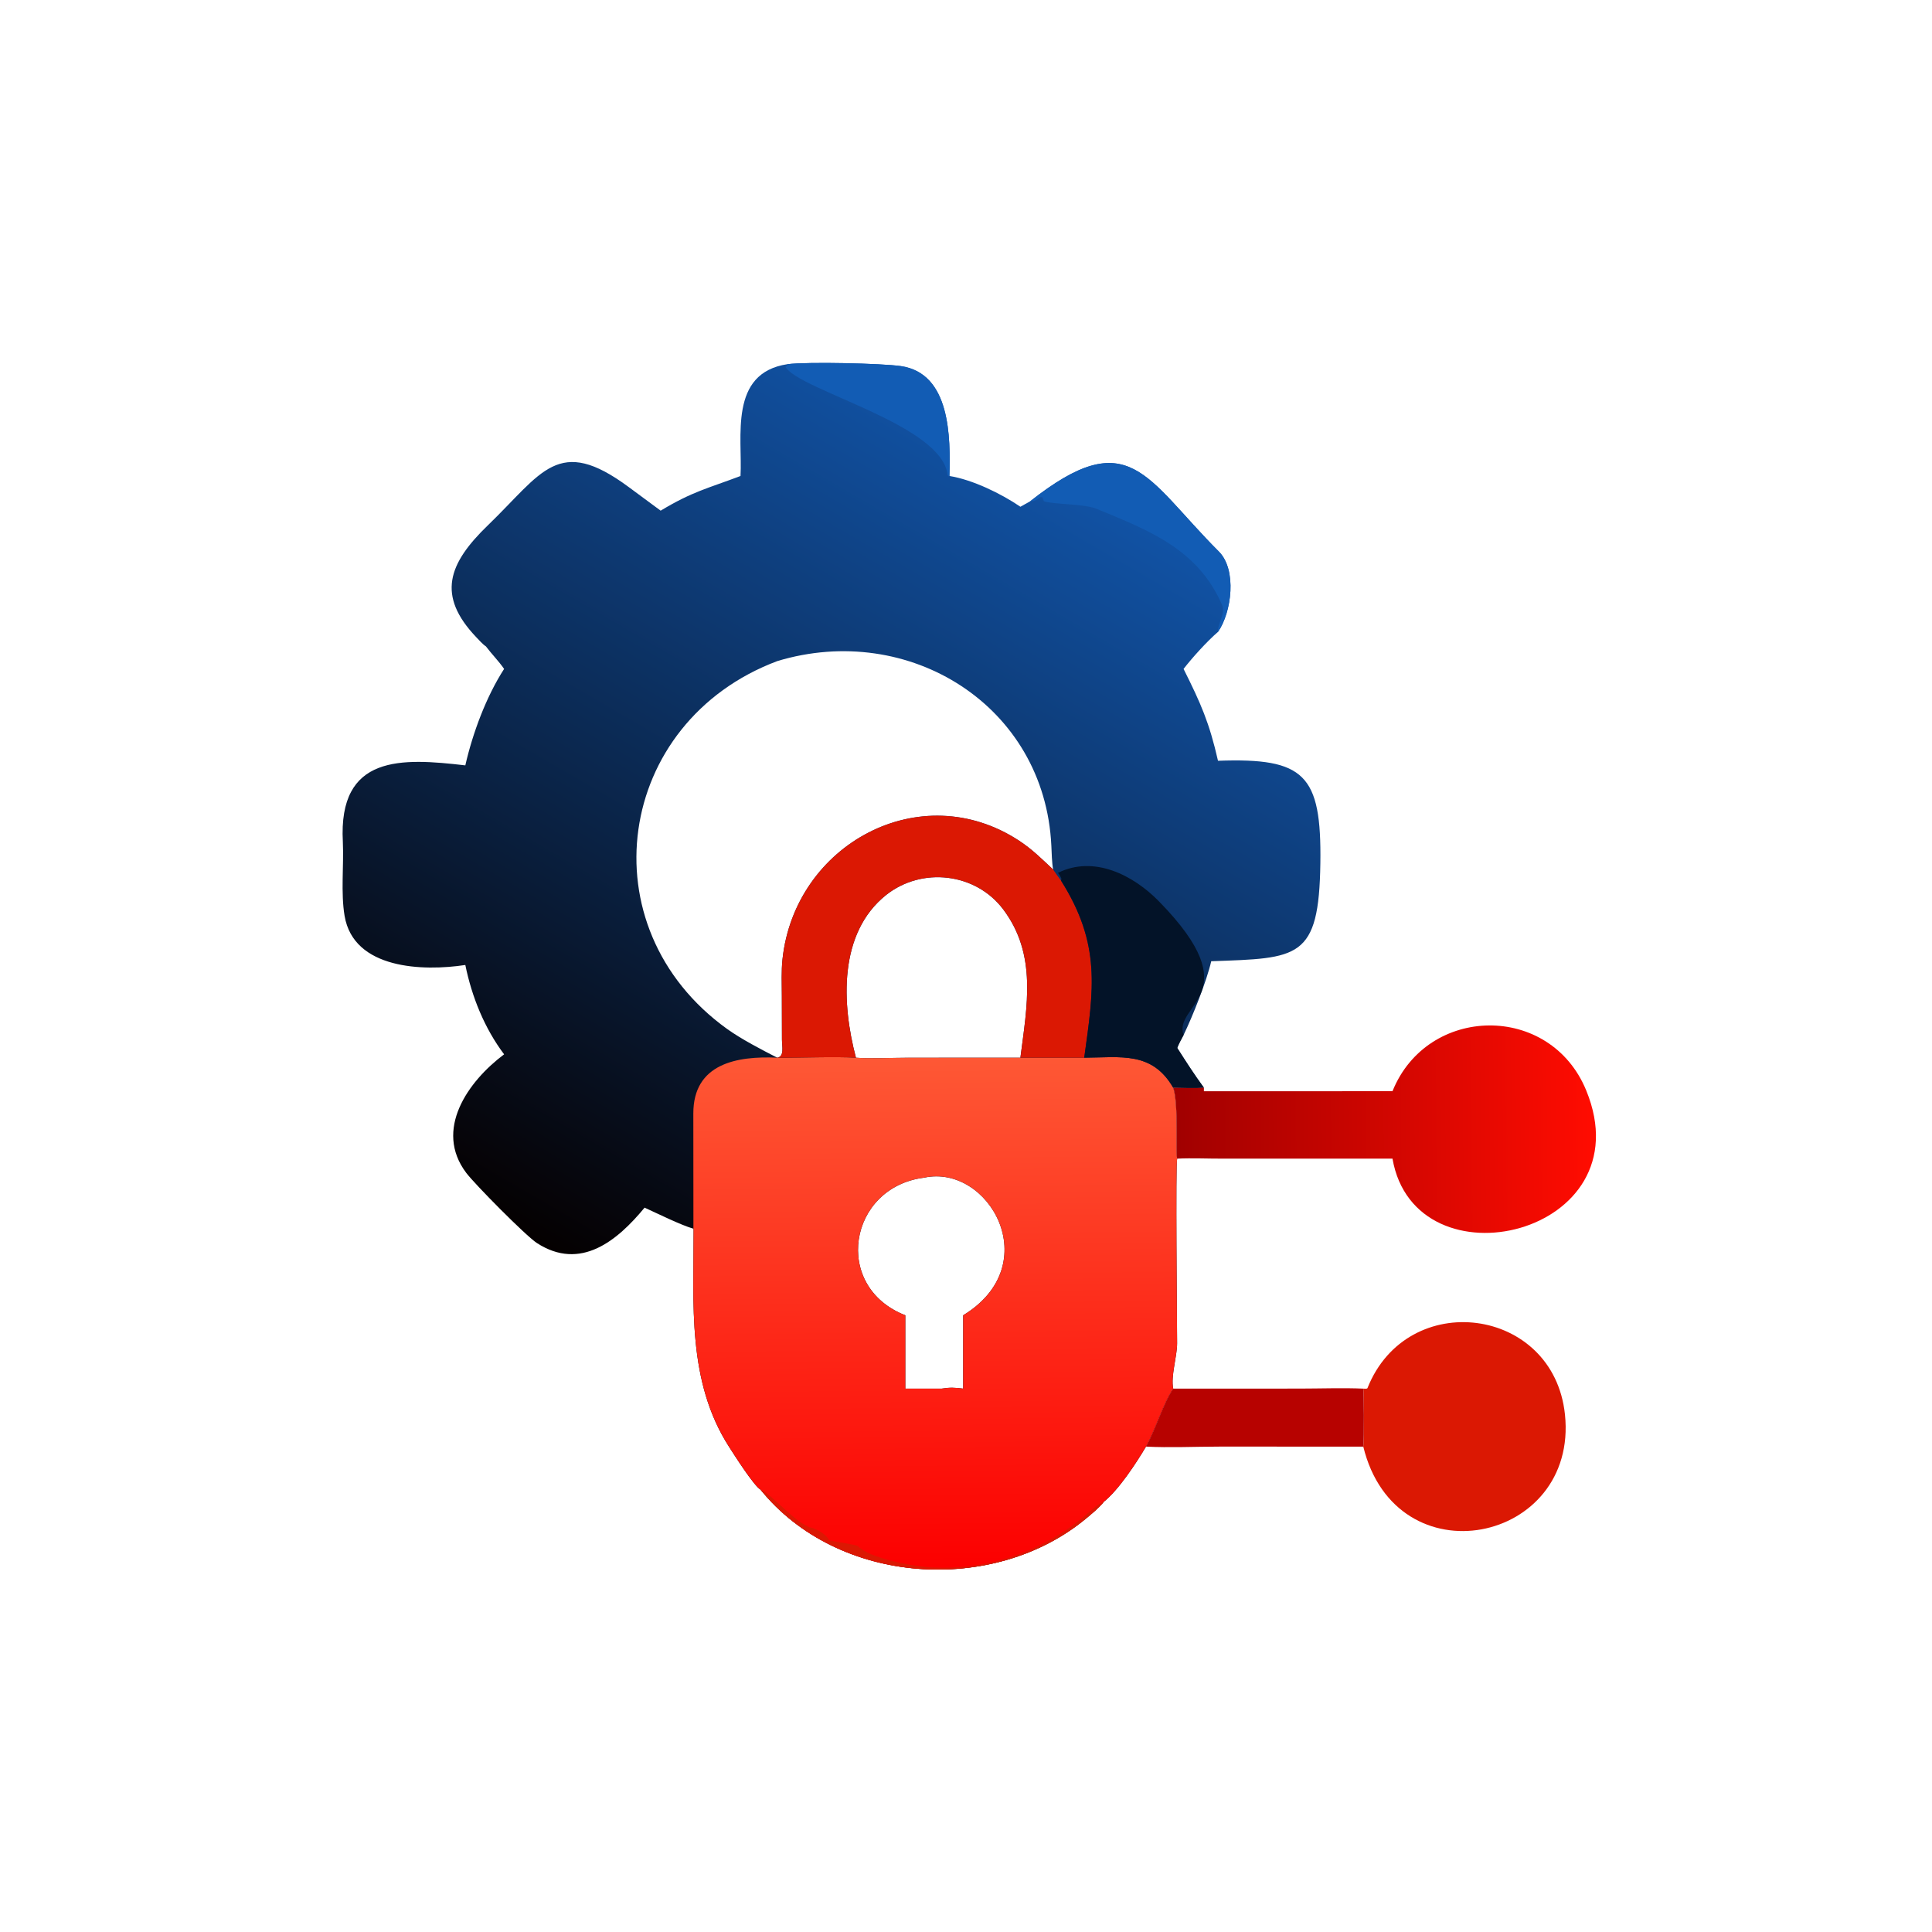
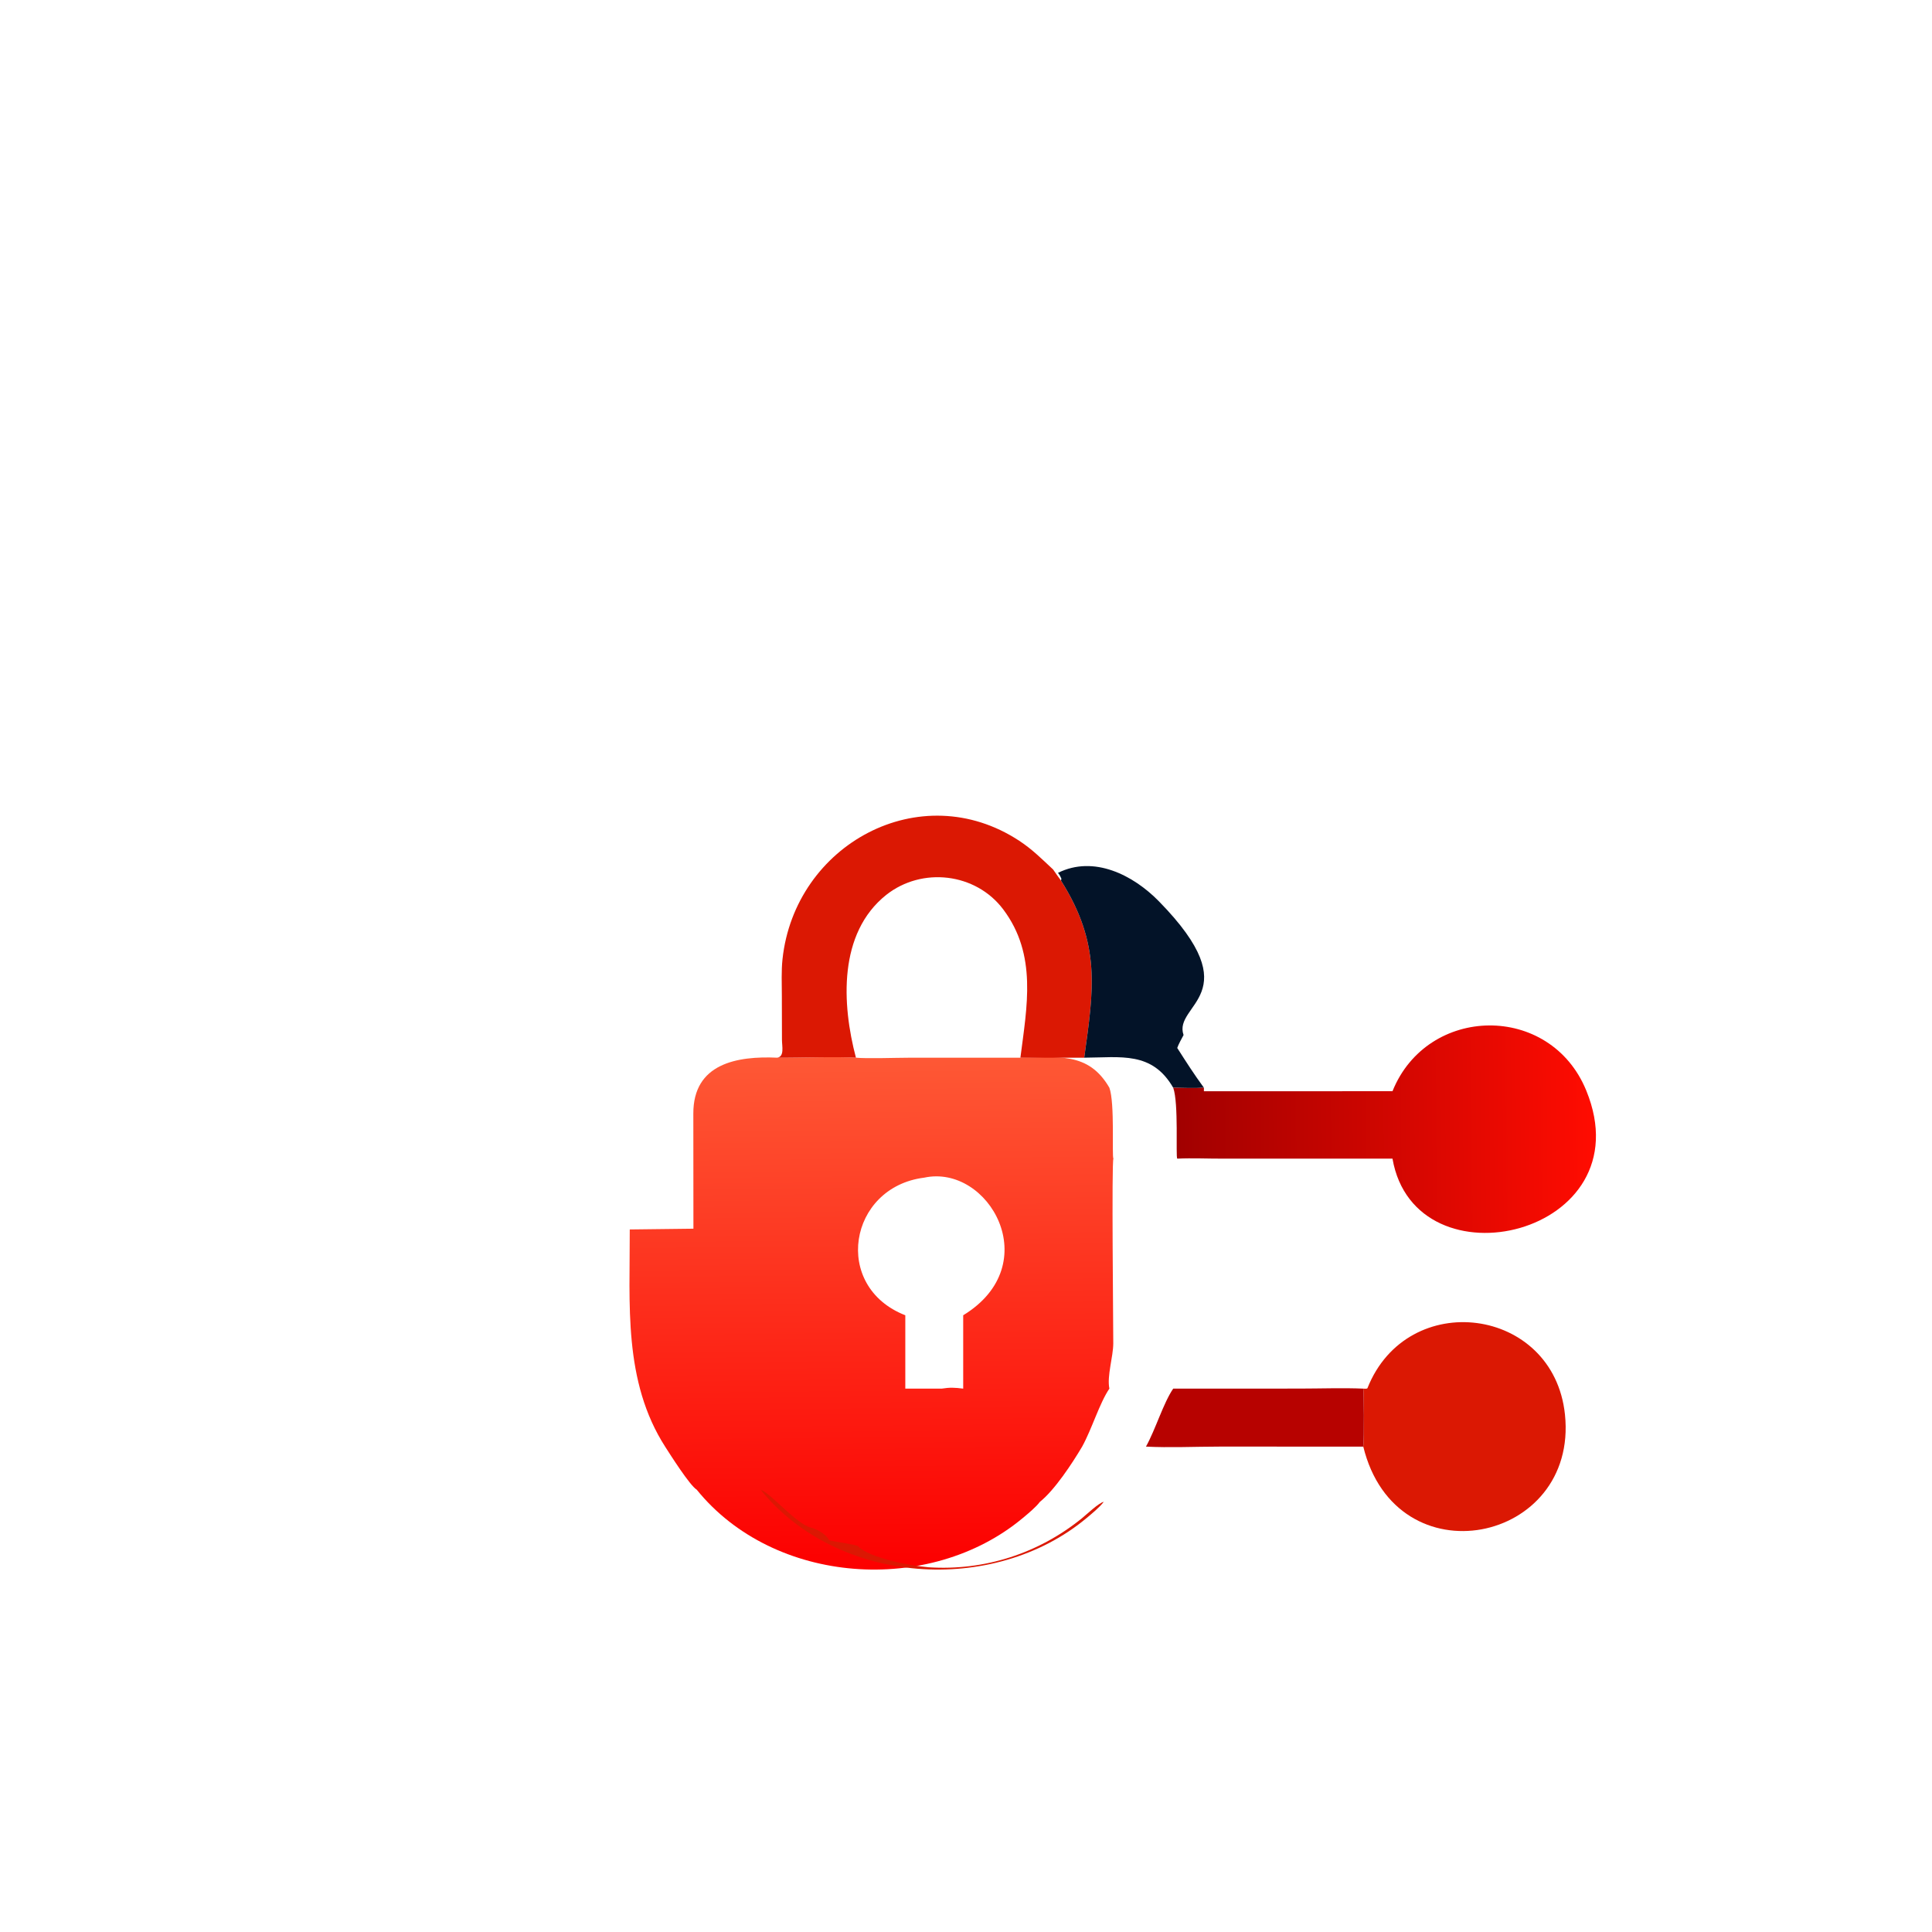
<svg xmlns="http://www.w3.org/2000/svg" width="1024" height="1024" viewBox="0 0 1024 1024">
  <defs>
    <linearGradient id="a" x1="153.62" x2="276.313" y1="335.966" y2="124.969" gradientUnits="userSpaceOnUse">
      <stop offset="0" stop-color="#050000" />
      <stop offset="1" stop-color="#1152a4" />
    </linearGradient>
  </defs>
-   <path fill="url(#a)" d="M208.682 96.507c5.584-.665 25.089-.212 30.07.515 13.172 1.924 13.135 18.864 12.859 29.12 6.12.978 13.725 4.676 18.806 8.151l2.564-1.431c26.369-20.785 30.43-6.3 50.016 13.286 4.852 4.852 3.42 16.082-.215 21.31-2.88 2.474-6.759 6.759-9.125 9.811 4.569 9.133 6.822 14.214 9.125 24.342 22.951-.821 27.453 3.615 27.126 27.118-.356 25.544-5.787 25.183-28.919 26.005-1.175 5.159-4.924 14.605-7.332 19.562-.504.958-1.348 2.445-1.676 3.421 2.474 3.869 4.362 6.835 7.067 10.541-2.468.169-5.614.038-8.136 0 1.485 4.074.628 18.279 1.069 18.794-.492.712-.031 44.733-.036 48.936-.005 3.579-1.719 8.655-1.033 12.014-2.622 3.845-4.619 10.662-7.215 15.364-2.624 4.43-7.276 11.506-11.194 14.637-1.064 1.422-3.224 3.194-4.585 4.328-24.639 20.53-65.931 17.732-86.366-7.553-1.824-1.083-7.1-9.427-8.302-11.296-11.231-17.455-9.376-37.961-9.443-57.663l-.044-.203c-3.218-.903-9.593-4.052-12.94-5.579-7.186 8.714-16.942 16.873-28.523 9.39-2.957-1.911-16.488-15.619-18.737-18.599-8.611-11.41.413-24.225 10.032-31.421-5.205-6.923-8.547-15.217-10.279-23.678-11.16 1.706-29.607 1.17-31.996-13.018-1.031-6.128-.179-13.33-.461-19.594-1.27-23.254 15.655-22.242 32.457-20.287 1.948-8.545 5.544-18.239 10.279-25.561-1.406-2.045-3.295-3.946-4.836-5.987-.771-.47-1.867-1.713-2.523-2.396-10.587-11.096-7.427-19.552 3.055-29.673 14.456-13.959 18.6-24.036 37.4-10.084l8.389 6.198c8.517-5.125 12.45-5.884 21.163-9.185.568-10.212-3.205-27.284 12.439-29.635m-2.695 183.791c1.941-.327 1.245-2.981 1.239-4.786l-.029-11.674c-.007-3.16-.163-6.51.175-9.66 3.26-30.363 36.499-48.578 62.74-31.362 3.415 2.241 6.012 4.845 8.978 7.615-.335-1.855-.38-4.4-.472-6.327-1.759-37.128-37.757-59.466-72.631-48.91-42.897 16.121-50.827 70.48-13.297 97.484 3.75 2.698 9.109 5.475 13.297 7.62m64.43 0c1.729-13.571 4.499-27.267-4.55-39.3-7.293-9.698-21.516-11.329-30.992-3.854-12.766 10.167-11.798 28.946-8.045 43.154 2.868.283 10.517.014 13.851.011zm-30.502 68.263v19.441h9.647c2.148-.349 3.517-.286 5.695 0v-19.441c22.063-13.458 6.741-40.168-10.345-36.469-20.071 2.527-24.457 28.878-4.997 36.469" transform="scale(2)" />
  <defs>
    <linearGradient id="b" x1="248.812" x2="247.514" y1="415.297" y2="280.037" gradientUnits="userSpaceOnUse">
      <stop offset="0" stop-color="#fc0000" />
      <stop offset="1" stop-color="#fe5835" />
    </linearGradient>
  </defs>
-   <path fill="url(#b)" d="M183.763 325.616c0-10.163.003-20.343-.023-30.504-.033-13.285 11.585-15.301 22.247-14.814 5.931.057 15.267-.339 20.843 0 2.868.283 10.517.014 13.851.011l29.736-.011h16.916c9.69-.048 17.967-1.742 23.579 7.96 1.485 4.074.628 18.279 1.069 18.794-.492.712-.031 44.733-.036 48.936-.005 3.579-1.719 8.655-1.033 12.014-2.622 3.845-4.619 10.662-7.215 15.364-2.624 4.43-7.276 11.506-11.194 14.637-1.064 1.422-3.224 3.194-4.585 4.328-24.639 20.53-65.931 17.732-86.366-7.553-1.824-1.083-7.1-9.427-8.302-11.296-11.231-17.455-9.376-37.961-9.443-57.663zm56.152 22.945v19.441h9.647c2.148-.349 3.517-.286 5.695 0v-19.441c22.063-13.458 6.741-40.168-10.345-36.469-20.071 2.527-24.457 28.878-4.997 36.469" transform="scale(2)" />
+   <path fill="url(#b)" d="M183.763 325.616c0-10.163.003-20.343-.023-30.504-.033-13.285 11.585-15.301 22.247-14.814 5.931.057 15.267-.339 20.843 0 2.868.283 10.517.014 13.851.011l29.736-.011c9.69-.048 17.967-1.742 23.579 7.96 1.485 4.074.628 18.279 1.069 18.794-.492.712-.031 44.733-.036 48.936-.005 3.579-1.719 8.655-1.033 12.014-2.622 3.845-4.619 10.662-7.215 15.364-2.624 4.43-7.276 11.506-11.194 14.637-1.064 1.422-3.224 3.194-4.585 4.328-24.639 20.53-65.931 17.732-86.366-7.553-1.824-1.083-7.1-9.427-8.302-11.296-11.231-17.455-9.376-37.961-9.443-57.663zm56.152 22.945v19.441h9.647c2.148-.349 3.517-.286 5.695 0v-19.441c22.063-13.458 6.741-40.168-10.345-36.469-20.071 2.527-24.457 28.878-4.997 36.469" transform="scale(2)" />
  <path fill="#db1803" d="M403.104 789.556c5.234 1.622 19.024 18.346 26.7 20.088 2.806.636 8.446 3.712 9.584 6.682 2.054.7 14.492 2.292 15.398 3.226 6.058 6.232 27.638 10.34 37.456 11.144 29.572 1.908 58.23-7.336 81.172-25.958 2.53-2.054 9.078-8.298 11.592-8.732-2.128 2.844-6.448 6.388-9.17 8.656-49.278 41.06-131.862 35.464-172.732-15.106M411.974 560.596c3.882-.654 2.49-5.962 2.478-9.572l-.058-23.348c-.014-6.32-.326-13.02.35-19.32 6.52-60.726 72.998-97.156 125.48-62.724 6.83 4.482 12.024 9.69 17.956 15.23 1.306 1.85 2.808 4.11 4.176 5.866 21.356 33.826 17.314 57.656 12.31 93.868h-33.832c3.458-27.142 8.998-54.534-9.1-78.6-14.586-19.396-43.032-22.658-61.984-7.708-25.532 20.334-23.596 57.892-16.09 86.308-11.152-.678-29.824.114-41.686 0" />
  <path fill="#031328" d="m562.356 466.728.21-1.002c-.692-1.47-.77-1.814-1.822-3.086 19.038-9.47 39.868 1.152 53.492 15.06 48.602 49.62 7.32 54.368 13.078 70.892-1.008 1.916-2.696 4.89-3.352 6.842 4.948 7.738 8.724 13.67 14.134 21.082-4.936.338-11.228.076-16.272 0-11.224-19.404-27.778-16.016-47.158-15.92 5.004-36.212 9.046-60.042-12.31-93.868" />
-   <path fill="#125cb4" d="M545.962 265.724c52.738-41.57 60.86-12.6 100.032 26.572 9.704 9.704 6.84 32.164-.43 42.62-.194-4.806 4.2-9.66 2.116-14.418-12.728-29.046-37.458-38.916-66.648-50.89-6.492-2.664-23.738-2.28-27.752-3.968l-.794-2.118-.928-.078c-2.118 1.378-2.95 2.232-5.596 2.28M417.364 193.013c11.168-1.33 50.178-.422 60.14 1.032 26.344 3.846 26.27 37.727 25.718 58.239l-.37.216-.65-.742c-2.532-26.694-78.828-44.934-85.878-57.31l.768-.42z" />
  <defs>
    <linearGradient id="c" x1="311.103" x2="422.267" y1="300.107" y2="299.122" gradientUnits="userSpaceOnUse">
      <stop offset="0" stop-color="#a00000" />
      <stop offset="1" stop-color="#ff0c01" />
    </linearGradient>
  </defs>
  <path fill="url(#c)" d="M369.025 289.184c9.227-22.914 41.797-23.497 51.346-.194 15.706 38.327-45.332 52.778-51.346 18.062h-44.671c-3.969.022-8.465-.195-12.373 0-.441-.515.416-14.72-1.069-18.794 2.522.038 5.668.169 8.136 0v.926z" transform="scale(2)" />
  <path fill="#db1803" d="M722.566 736.004c.58 0 2.026.218 2.226-.286 21.168-53.258 98.672-43.332 104.67 14.02 7.14 68.28-89.478 88.324-106.896 16.994.548-3.832.316-30.088 0-30.728" />
  <path fill="#b70200" d="m621.824 736.004 66.888-.022c10.474-.008 23.736-.434 33.854.022.316.64.548 26.896 0 30.728l-76.412-.002c-12.486.01-26.622.652-38.76.002 5.192-9.404 9.186-23.038 14.43-30.728" />
</svg>